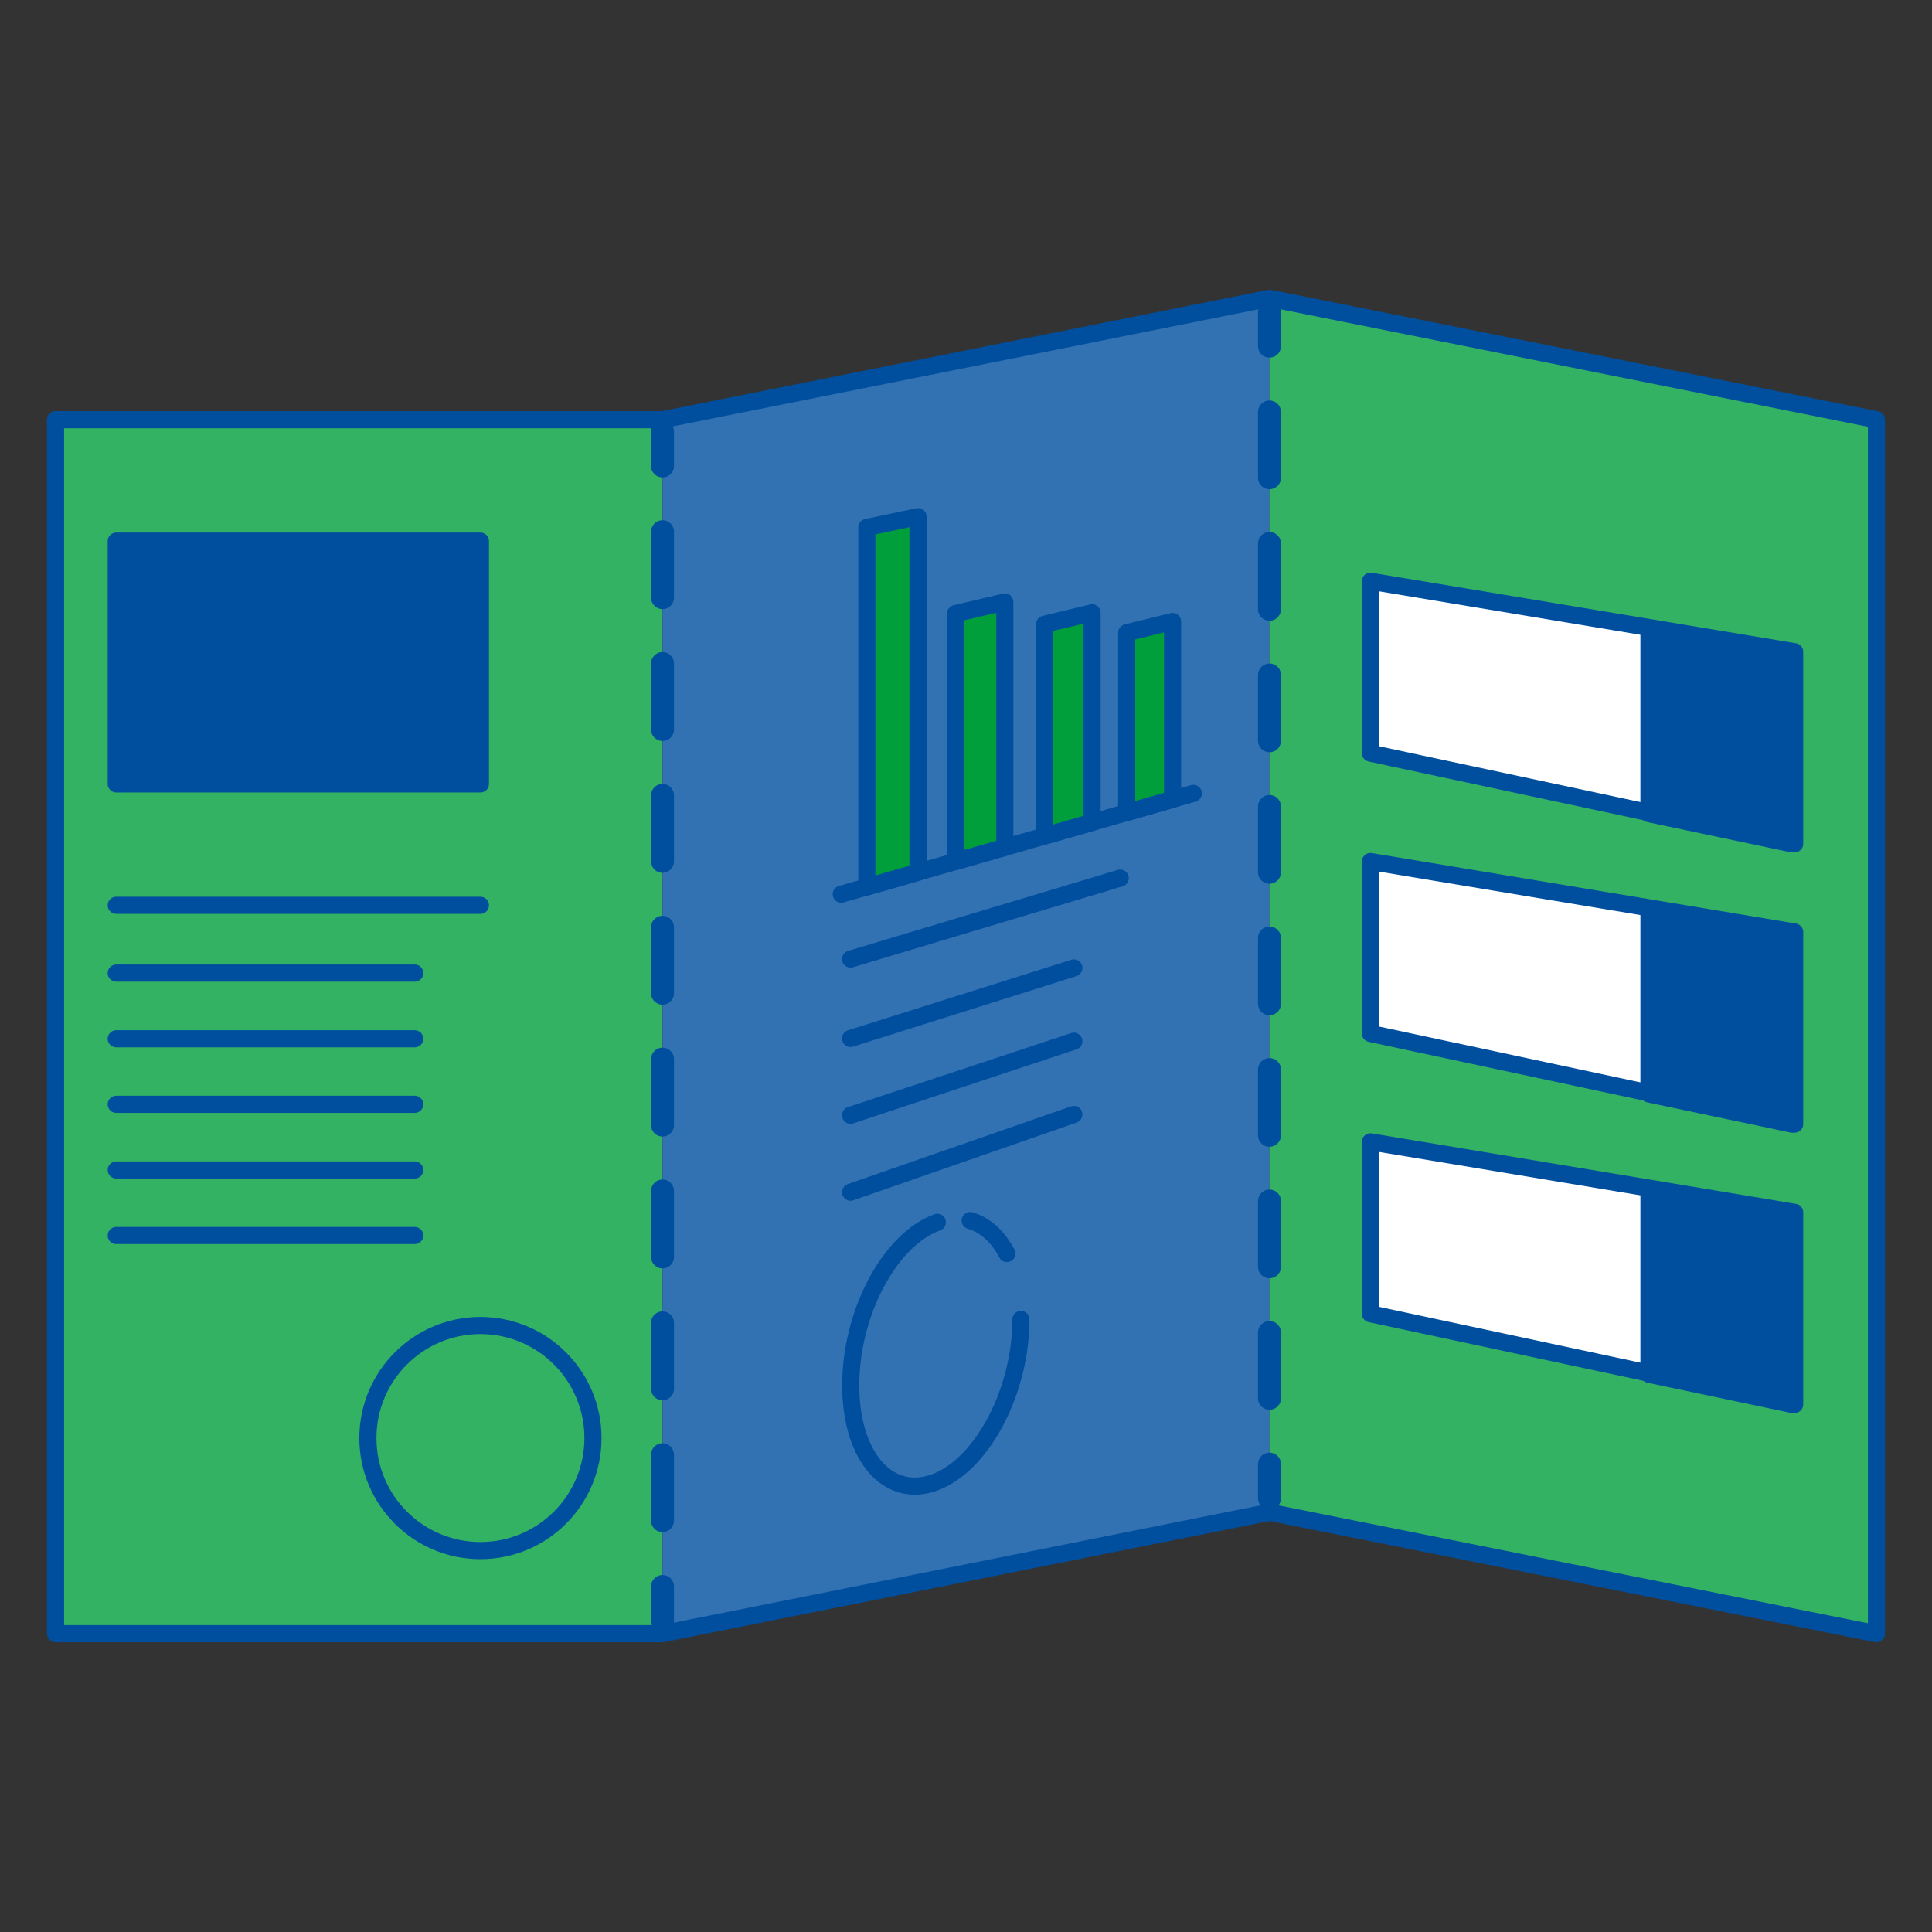
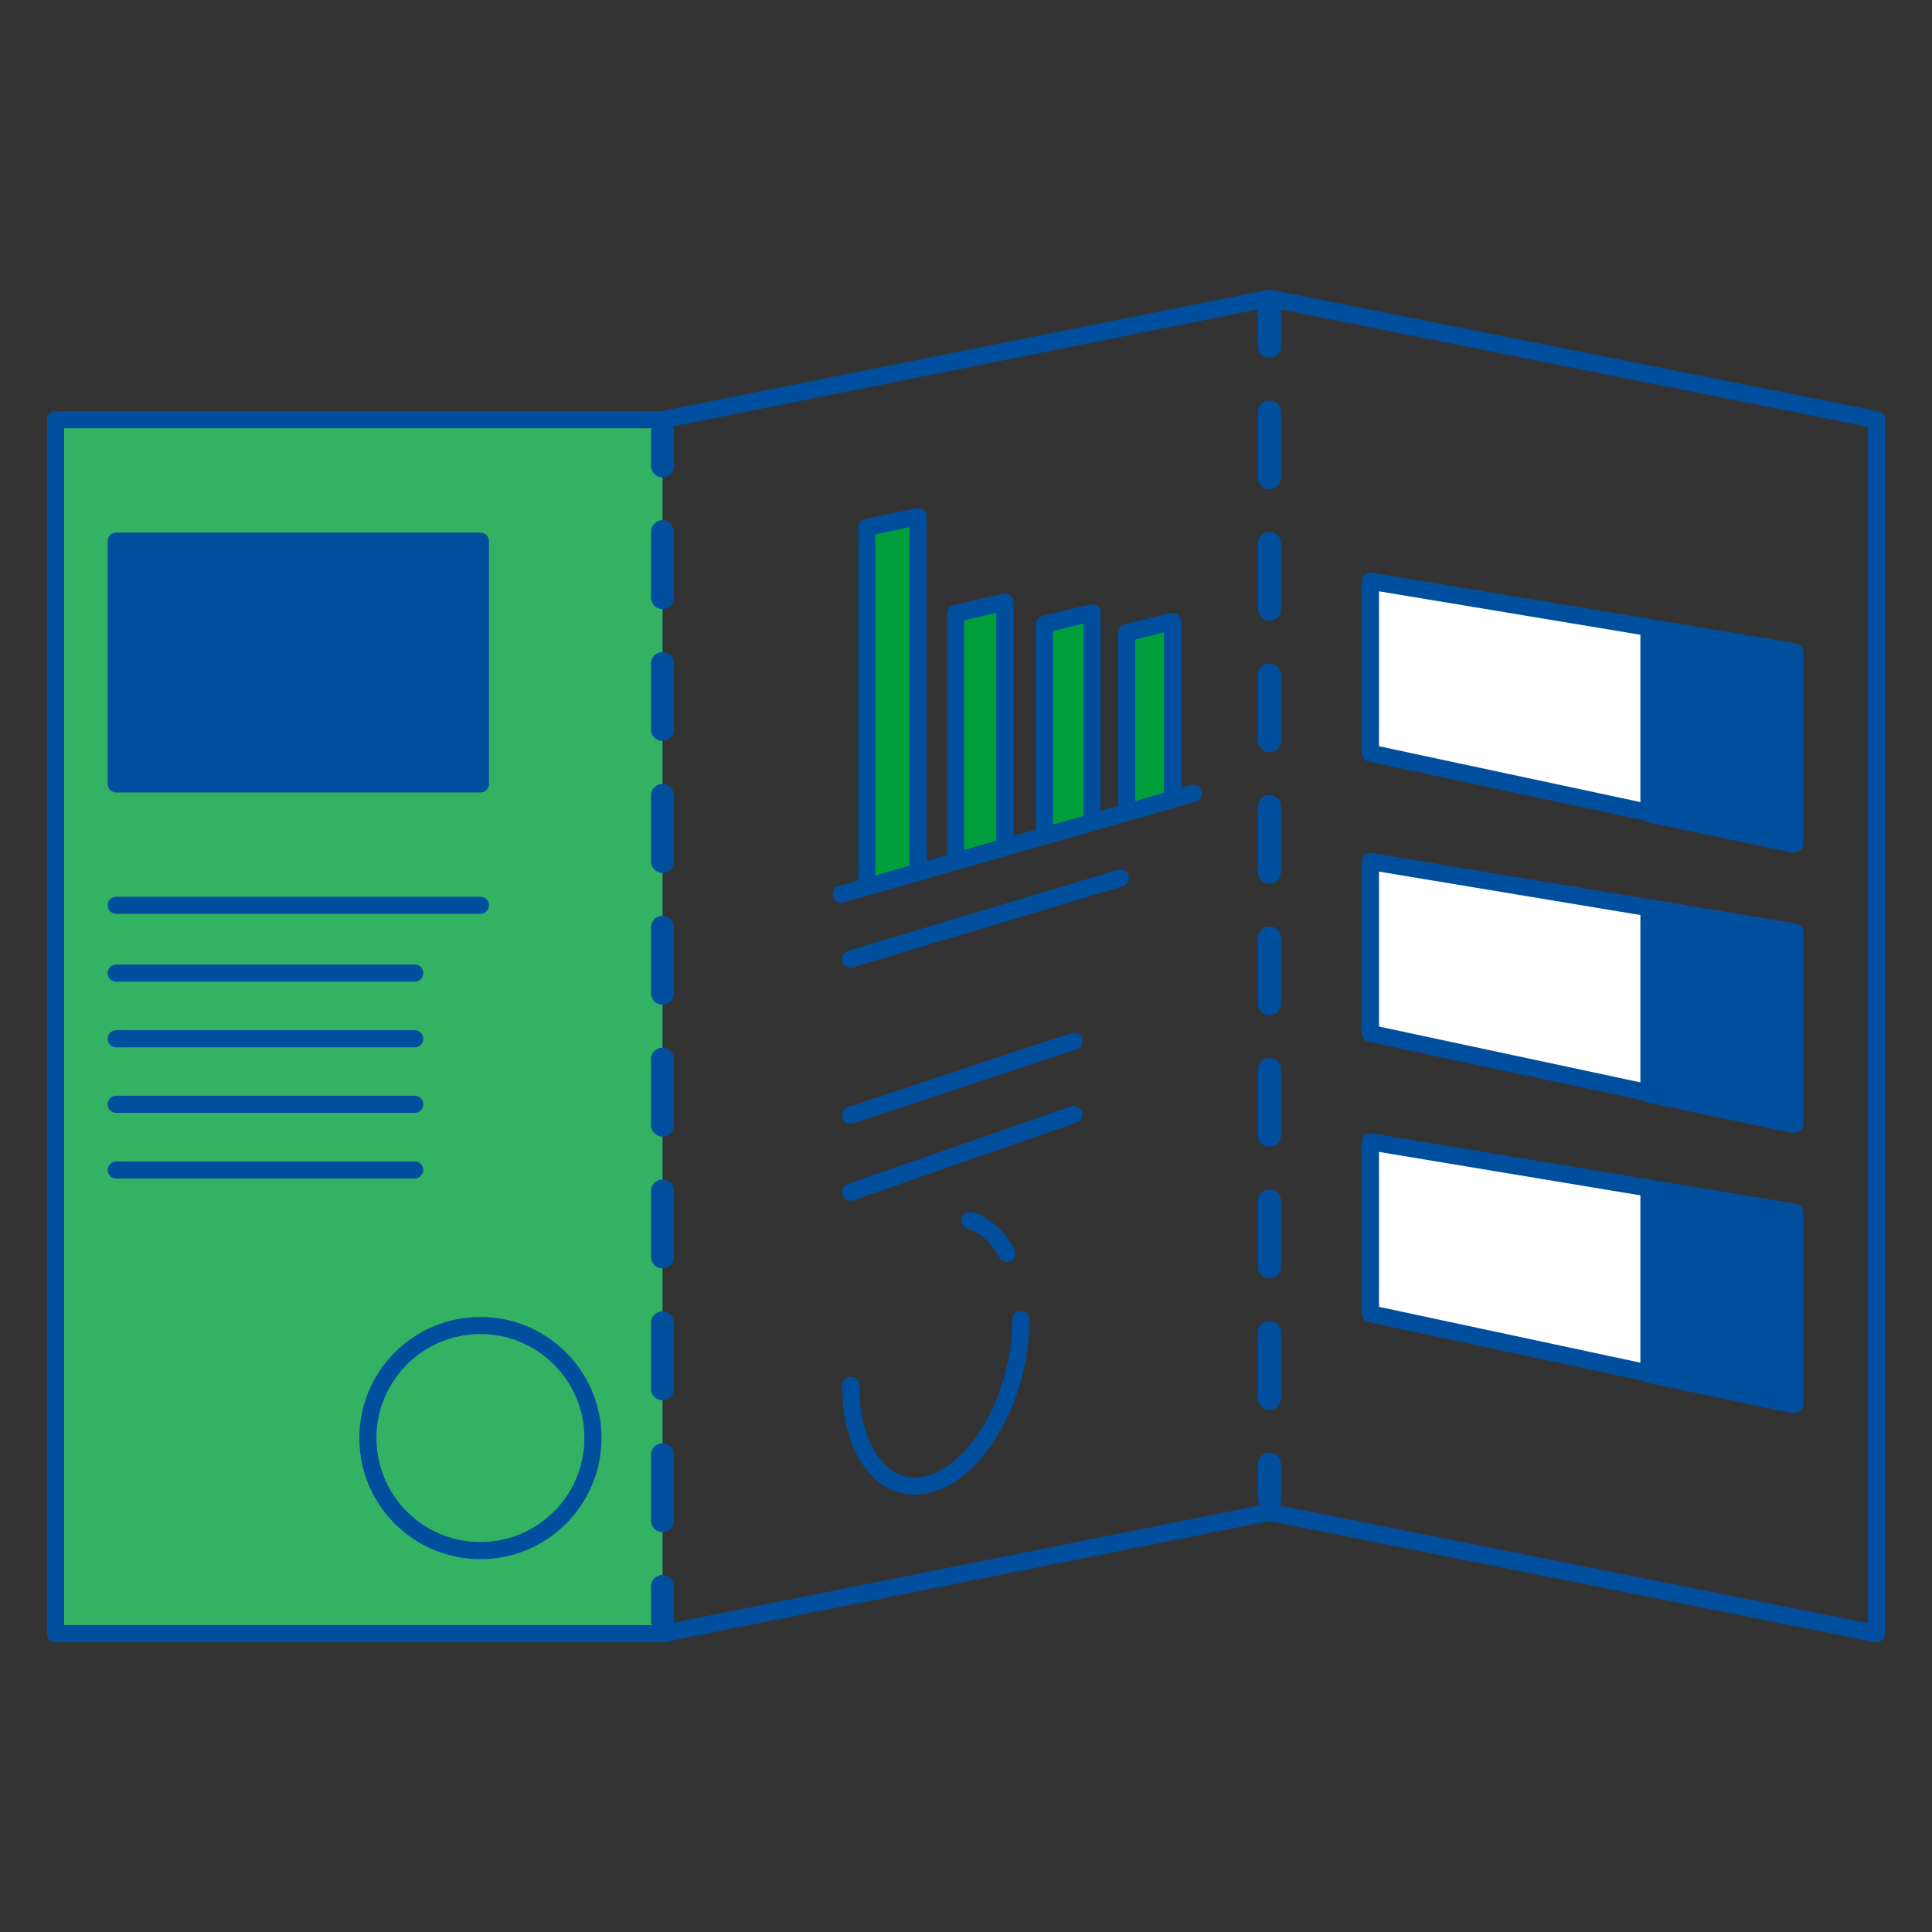
<svg xmlns="http://www.w3.org/2000/svg" version="1.1" id="Capa_1" x="0px" y="0px" viewBox="0 0 120 120" style="enable-background:new 0 0 120 120;" xml:space="preserve">
  <rect x="0" y="0" width="120" height="120" fill="#333333" stroke="none" />
  <style type="text/css">
	.st0{fill:#33B263;}
	.st1{fill:#3372B2;}
	.st2{fill:none;stroke:#004F9F;stroke-width:1.064;stroke-linecap:round;stroke-linejoin:round;stroke-miterlimit:10;}
	.st3{fill:#004F9F;stroke:#004F9F;stroke-width:1.064;stroke-linecap:round;stroke-linejoin:round;stroke-miterlimit:10;}
	.st4{fill:#009F3C;stroke:#004F9F;stroke-width:1.064;stroke-linecap:round;stroke-linejoin:round;stroke-miterlimit:10;}
	.st5{fill:#FFFFFF;stroke:#004F9F;stroke-width:1.064;stroke-linecap:round;stroke-linejoin:round;stroke-miterlimit:10;}
	.st6{fill:none;stroke:#004F9F;stroke-width:1.426;stroke-linecap:round;stroke-linejoin:round;}
	.st7{fill:none;stroke:#004F9F;stroke-width:1.426;stroke-linecap:round;stroke-linejoin:round;stroke-dasharray:4.095,4.095;}
	.st8{fill:none;stroke:#004F9F;stroke-width:1.426;stroke-linecap:round;stroke-linejoin:round;stroke-dasharray:4.084,4.084;}
</style>
  <g>
    <rect x="3.45" y="26.07" class="st0" width="37.7" height="75.4" />
-     <polygon class="st1" points="78.85,93.93 41.15,101.47 41.15,26.07 78.85,18.53  " />
-     <polygon class="st0" points="78.85,93.93 116.55,101.47 116.55,26.07 78.85,18.53  " />
    <polygon class="st2" points="78.85,18.53 41.15,26.07 3.45,26.07 3.45,101.47 41.15,101.47 78.85,93.93 116.55,101.47    116.55,26.07  " />
    <rect x="7.22" y="33.61" class="st3" width="22.62" height="15.08" />
    <line class="st2" x1="7.22" y1="56.23" x2="29.84" y2="56.23" />
    <line class="st2" x1="7.22" y1="60.44" x2="25.76" y2="60.44" />
    <line class="st2" x1="7.22" y1="68.59" x2="25.76" y2="68.59" />
-     <line class="st2" x1="7.22" y1="76.74" x2="25.76" y2="76.74" />
    <line class="st2" x1="7.22" y1="72.67" x2="25.76" y2="72.67" />
    <line class="st2" x1="7.22" y1="64.52" x2="25.76" y2="64.52" />
    <line class="st2" x1="52.83" y1="59.57" x2="69.58" y2="54.54" />
-     <line class="st2" x1="52.83" y1="64.5" x2="66.7" y2="60.12" />
    <line class="st2" x1="52.83" y1="74.05" x2="66.7" y2="69.22" />
    <line class="st2" x1="52.83" y1="69.27" x2="66.7" y2="64.67" />
    <circle class="st2" cx="29.84" cy="89.32" r="6.99" />
    <path class="st2" d="M60.26,75.81c0.93,0.27,1.72,0.99,2.28,2.05" />
-     <path class="st2" d="M63.41,81.95c0,4.36-2.3,8.86-5.19,10.06c-2.95,1.22-5.38-1.44-5.38-5.96s2.43-9.07,5.38-10.13" />
+     <path class="st2" d="M63.41,81.95c0,4.36-2.3,8.86-5.19,10.06c-2.95,1.22-5.38-1.44-5.38-5.96" />
    <polygon class="st4" points="57.02,54.18 53.84,55.09 53.84,32.76 57.02,32.09  " />
    <polygon class="st4" points="62.41,52.63 59.35,53.51 59.35,38.11 62.41,37.39  " />
    <polygon class="st4" points="67.83,51.08 64.88,51.93 64.88,38.77 67.83,38.06  " />
    <polygon class="st4" points="72.83,49.65 69.98,50.47 69.98,39.3 72.83,38.6  " />
    <line class="st2" x1="52.25" y1="55.54" x2="74.12" y2="49.28" />
    <polygon class="st5" points="111.47,52.41 85.12,46.78 85.12,36.1 111.47,40.48  " />
    <polygon class="st3" points="111.3,52.41 102.42,50.54 102.42,39.05 111.3,40.52  " />
    <polygon class="st5" points="111.47,69.82 85.12,64.19 85.12,53.51 111.47,57.89  " />
    <polygon class="st3" points="111.3,69.82 102.42,67.95 102.42,56.46 111.3,57.93  " />
    <polygon class="st5" points="111.47,87.23 85.12,81.6 85.12,70.92 111.47,75.3  " />
    <polygon class="st3" points="111.3,87.23 102.42,85.36 102.42,73.87 111.3,75.34  " />
    <g>
      <g>
        <line class="st6" x1="41.15" y1="100.67" x2="41.15" y2="98.54" />
        <line class="st7" x1="41.15" y1="94.45" x2="41.15" y2="30.98" />
        <line class="st6" x1="41.15" y1="28.94" x2="41.15" y2="26.81" />
      </g>
    </g>
    <g>
      <g>
        <line class="st6" x1="78.85" y1="19.38" x2="78.85" y2="21.5" />
        <line class="st8" x1="78.85" y1="25.59" x2="78.85" y2="88.89" />
        <line class="st6" x1="78.85" y1="90.94" x2="78.85" y2="93.06" />
      </g>
    </g>
  </g>
</svg>